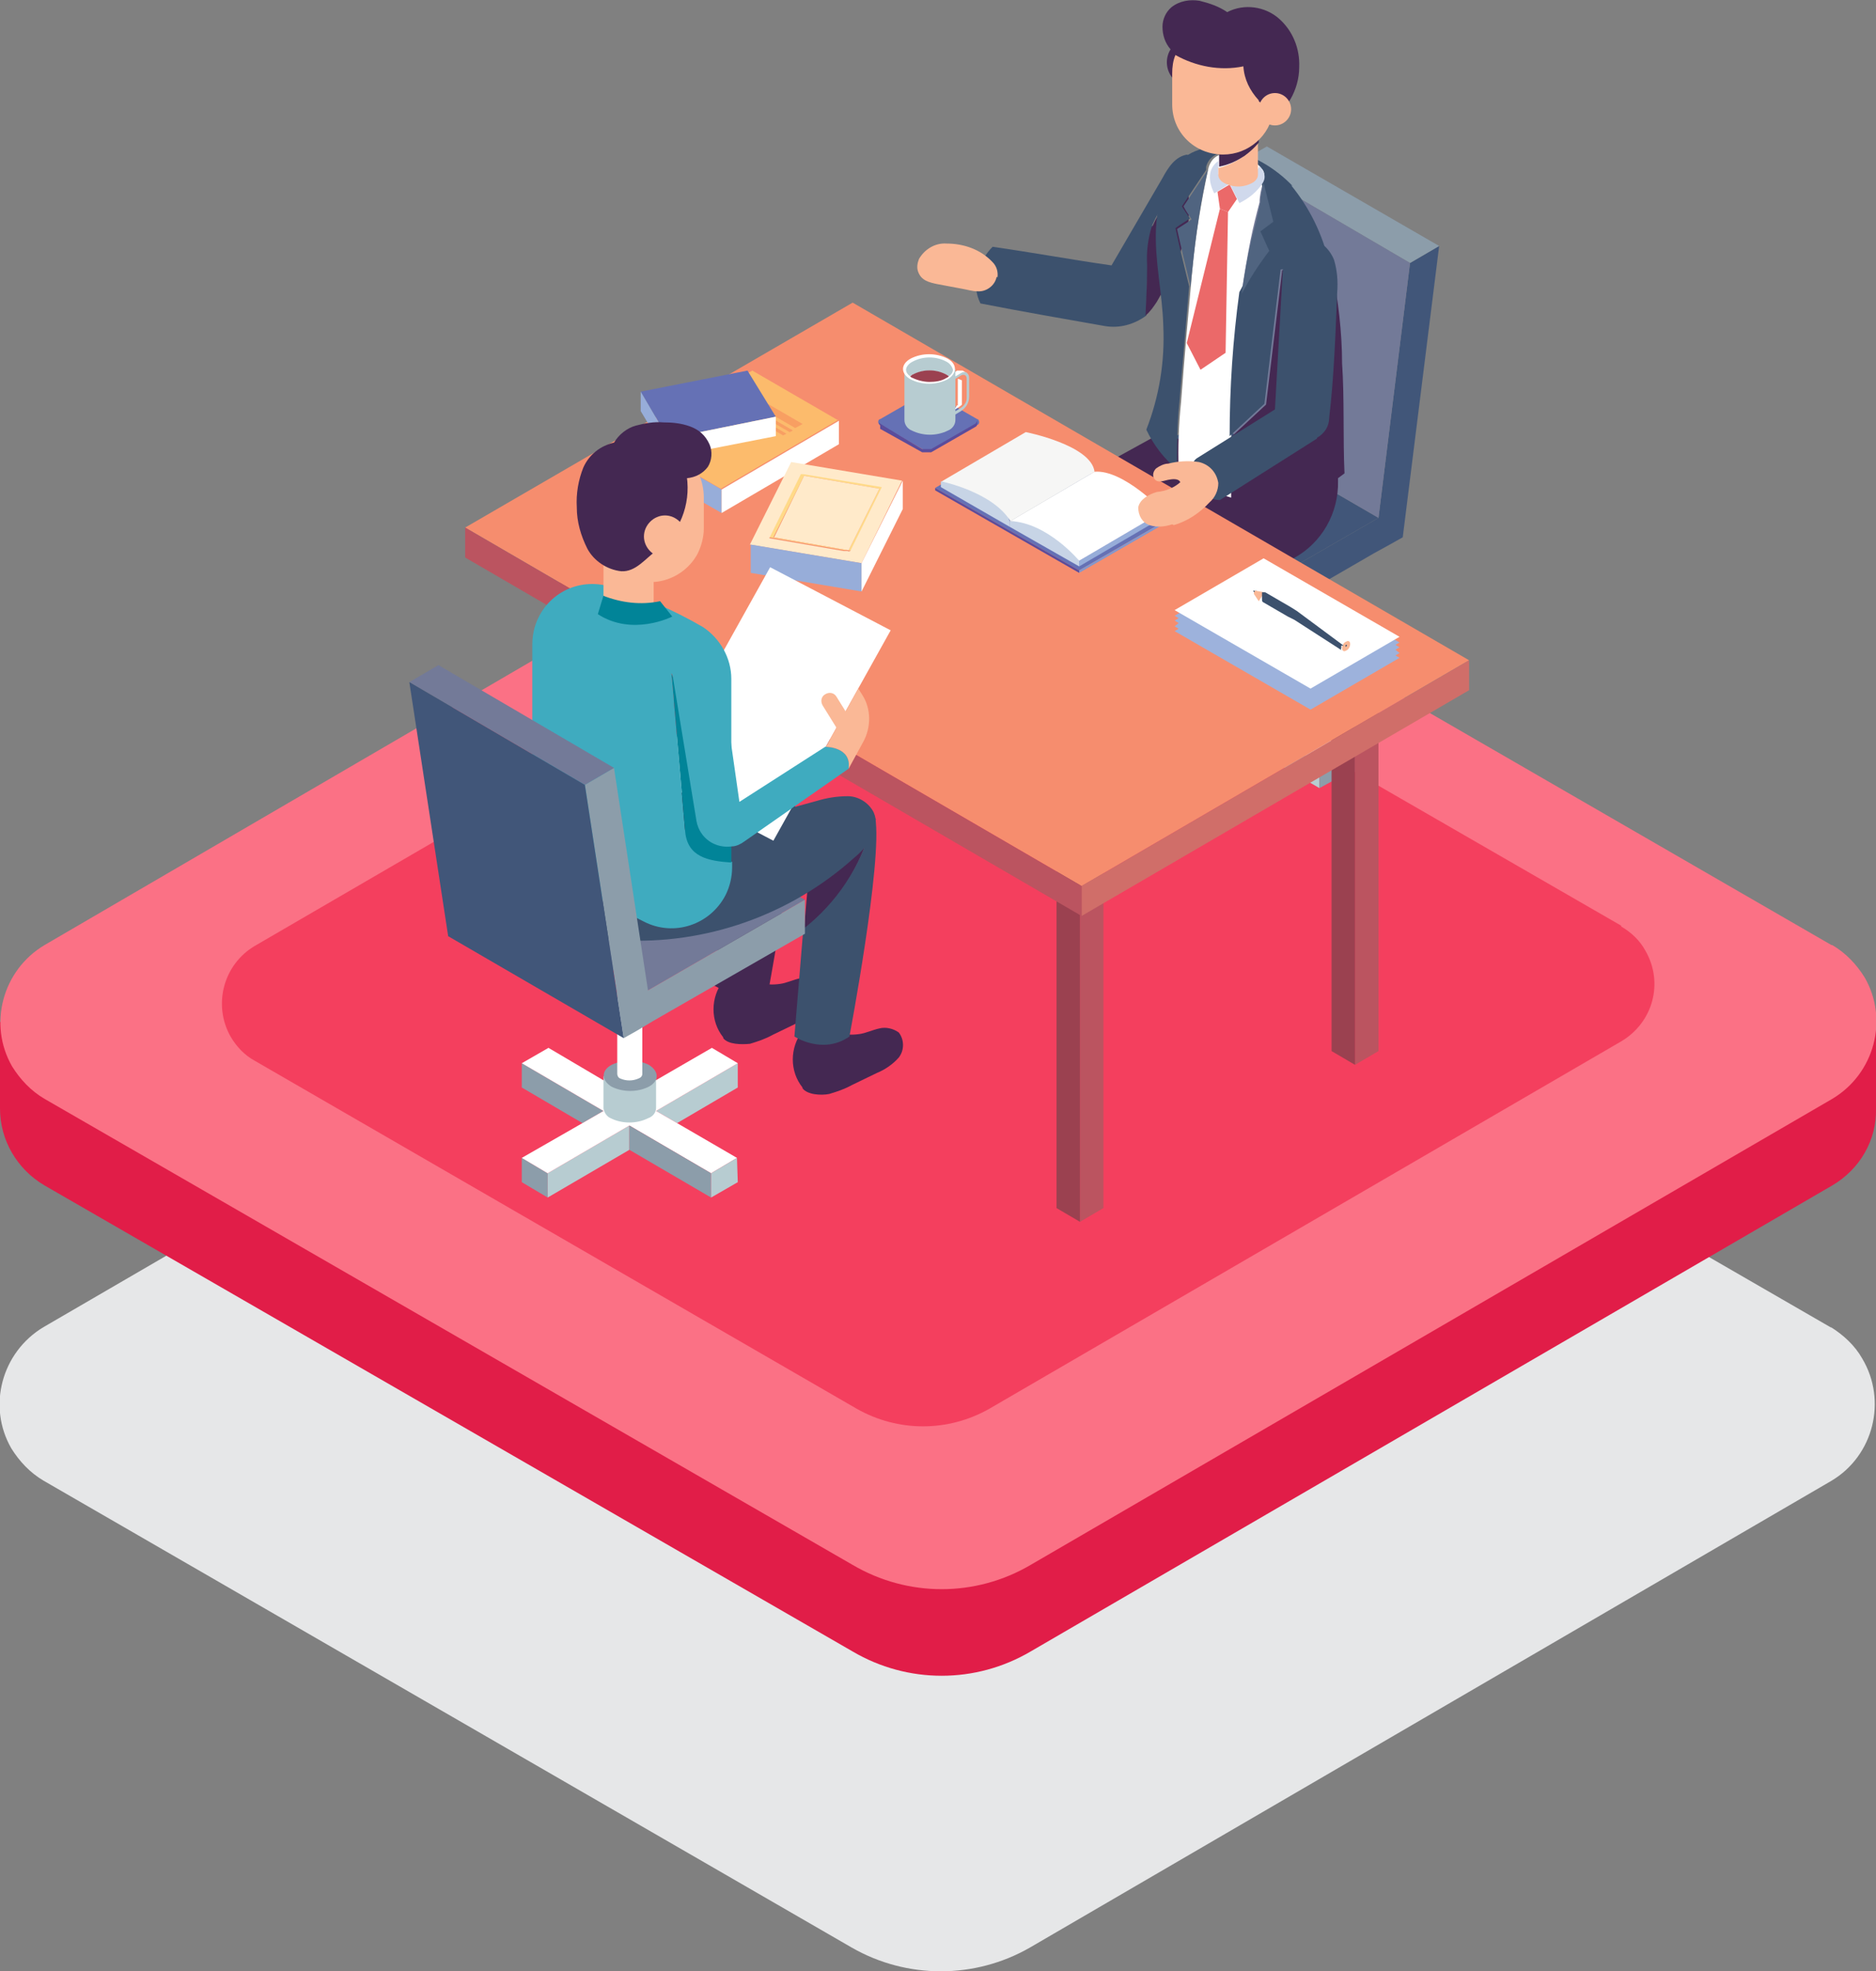
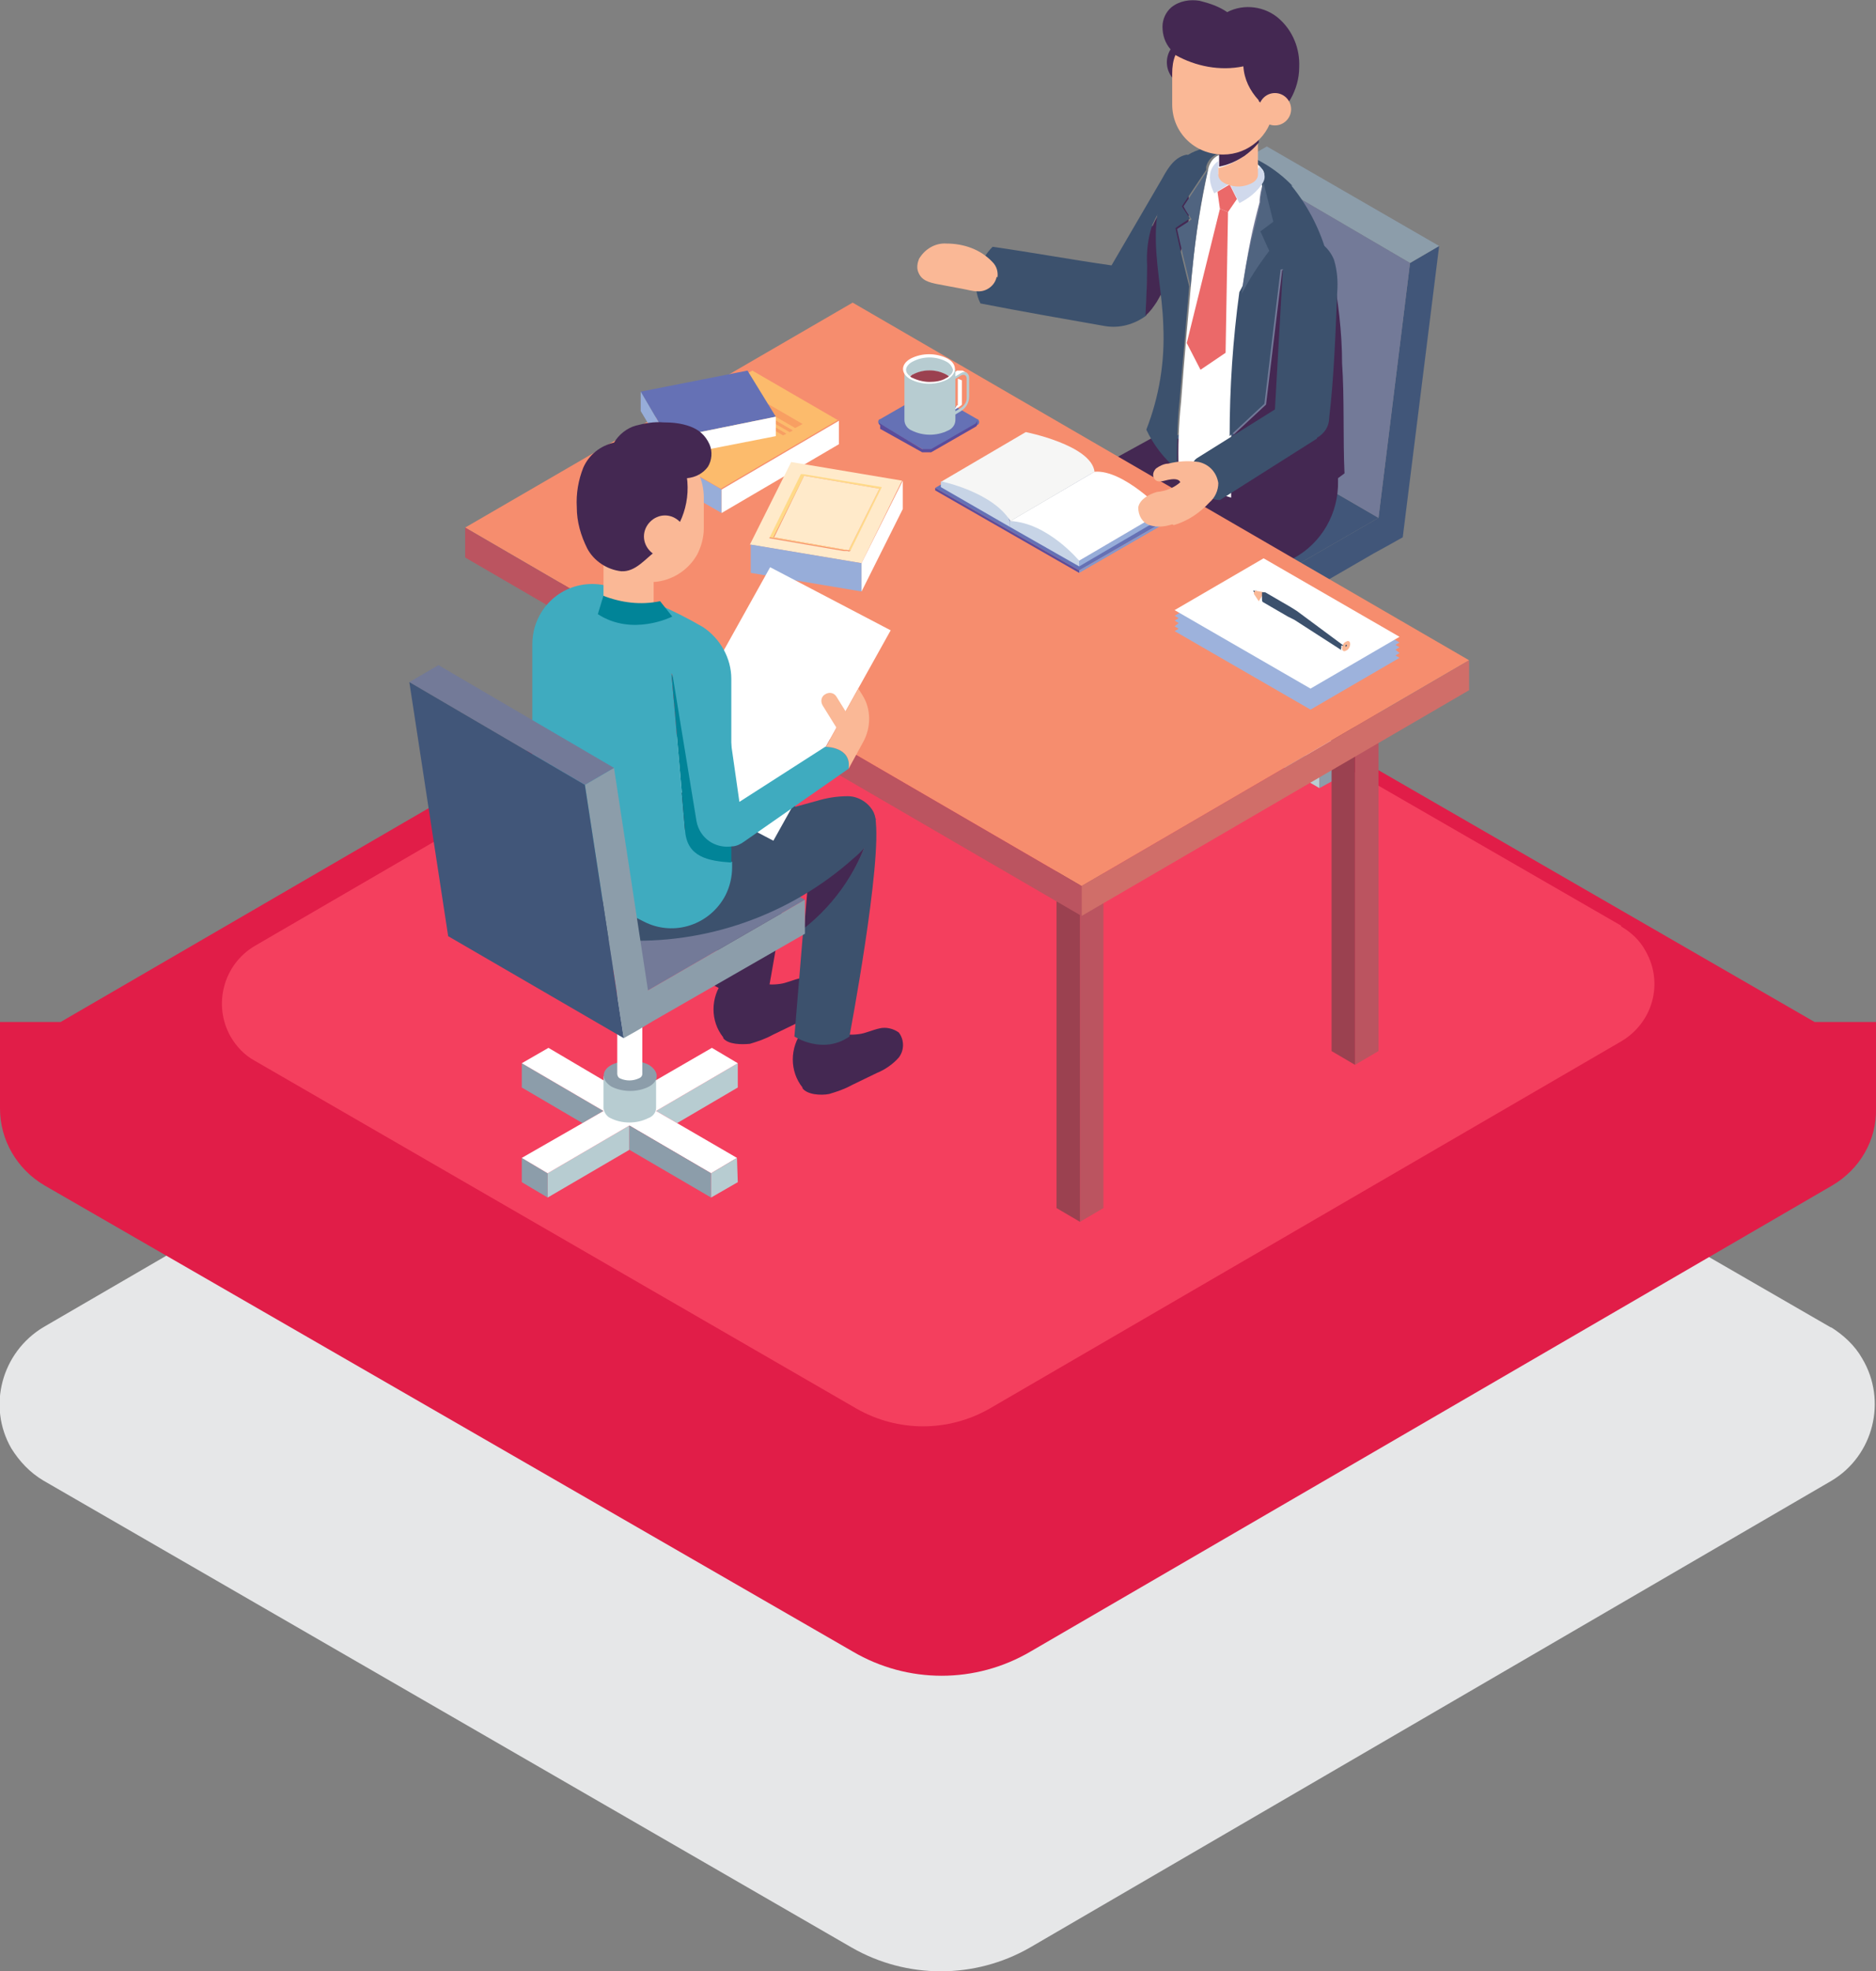
<svg xmlns="http://www.w3.org/2000/svg" id="Layer_1" version="1.1" viewBox="0 0 231.9 243.6">
  <rect x="0" y="0" width="231.9" height="243.6" fill="#808080" stroke="none" />
  <defs>
    <style>
      .st0 {
        fill: none;
      }

      .st1 {
        fill: #442852;
      }

      .st2 {
        fill: #a24557;
      }

      .st3 {
        fill: #b7ccd1;
      }

      .st4 {
        fill: #6f2035;
      }

      .st5 {
        fill: #415679;
      }

      .st6 {
        fill: #752f3f;
      }

      .st7 {
        fill: #5b4c9b;
      }

      .st8 {
        fill: #ffda88;
      }

      .st9 {
        fill: #f89f62;
      }

      .st10 {
        fill: #adb1b2;
      }

      .st11 {
        fill: #9b4150;
      }

      .st12 {
        fill: #fb7185;
      }

      .st13 {
        fill: #fcbb6c;
      }

      .st14 {
        fill: #737a98;
      }

      .st15 {
        fill: #893a4a;
      }

      .st16 {
        fill: #db2674;
      }

      .st17 {
        fill: #f68d6e;
      }

      .st18 {
        fill: #b3baca;
      }

      .st19 {
        fill: #853847;
      }

      .st20 {
        fill: #8c9daa;
      }

      .st21 {
        fill: #9db2dc;
      }

      .st22 {
        fill: #803544;
      }

      .st23 {
        fill: #ffeaca;
      }

      .st24 {
        isolation: isolate;
      }

      .st25 {
        fill: #923e4f;
      }

      .st26 {
        fill: #8c2e45;
      }

      .st27 {
        fill: #a64759;
      }

      .st28 {
        fill: #7d263d;
      }

      .st29 {
        fill: #8d3d4d;
      }

      .st30 {
        fill: #fff;
      }

      .st31 {
        fill: #eb6969;
      }

      .st32 {
        fill: #3c516d;
      }

      .st33 {
        fill: #d0d9ec;
      }

      .st34 {
        fill: #bb5460;
      }

      .st35 {
        fill: #913147;
      }

      .st36 {
        fill: #481f3c;
      }

      .st37 {
        fill: #97add9;
      }

      .st38 {
        fill: #2896a8;
      }

      .st39 {
        fill: #018498;
      }

      .st40 {
        fill: #506480;
      }

      .st41 {
        fill: #c7d4e6;
      }

      .st42 {
        fill: #984052;
      }

      .st43 {
        fill: #d06e69;
      }

      .st44 {
        fill: #1c6a77;
      }

      .st45 {
        fill: #f6f6f5;
      }

      .st46 {
        fill: #f43f5e;
      }

      .st47 {
        fill: #9c4354;
      }

      .st48 {
        fill: #6571b5;
      }

      .st49 {
        fill: #e6e7e8;
      }

      .st50 {
        fill: #fab896;
      }

      .st51 {
        fill: #8497cc;
      }

      .st52 {
        fill: #e11d48;
      }

      .st53 {
        fill: #7b3242;
      }

      .st54 {
        fill: #3fabbf;
      }

      .st55 {
        fill: #9a4253;
      }
    </style>
  </defs>
  <g id="Layer_2">
    <g id="Layer_1-2">
      <path class="st49" d="M226.4,164.1l-99.9-57.7c-6.8-4-15.2-4-22,0L5.4,164c-5.2,3.1-7,9.8-4,15,1,1.6,2.3,3,4,4l99.9,57.7c6.8,3.9,15.2,3.9,22,0l99.1-57.7c5.2-3.1,6.9-9.9,3.8-15.1-.9-1.6-2.3-2.9-3.9-3.9Z" />
      <path class="st52" d="M231.9,126.3h-7.6l-97.7-56.4c-6.8-4-15.2-4-22,0L7.5,126.3H0v10.7H0c0,3.9,2.1,7.5,5.5,9.5l99.9,57.6c6.8,4,15.2,4,22,0l99.1-57.6c3.4-2,5.5-5.6,5.4-9.5h0v-10.7Z" />
-       <path class="st12" d="M226.4,116.8l-99.9-57.7c-6.8-4-15.2-4-22,0L5.5,116.8c-5.2,3.1-7,9.8-4,15,1,1.6,2.3,3,4,4l99.9,57.6c6.8,4,15.2,4,22,0l99.1-57.6c5.2-3.1,7-9.8,4-15-1-1.6-2.3-3-4-4Z" />
      <path class="st46" d="M200.4,114.4l-74.4-42.9c-5.1-2.9-11.3-2.9-16.4,0L31.5,116.9c-3.9,2.3-5.2,7.3-3,11.2.7,1.2,1.7,2.3,3,3l74.4,43c5.1,2.9,11.3,2.9,16.4,0l78.1-45.4c3.9-2.3,5.3-7.2,3-11.2-.7-1.3-1.8-2.3-3-3Z" />
      <polygon class="st3" points="147.3 88.2 139.8 83.9 139.8 80.9 149.8 86.7 147.3 88.2" />
      <polygon class="st20" points="166.4 80.9 166.5 83.9 158.9 88.2 156.3 86.7 166.4 80.9" />
      <polygon class="st3" points="142.9 94.4 143 97.4 139.7 95.6 139.7 92.6 142.9 94.4" />
      <polygon class="st20" points="153.1 88.6 153.1 91.6 143 97.4 142.9 94.4 153.1 88.6" />
      <polygon class="st30" points="153.1 88.6 142.9 94.4 139.7 92.6 147.3 88.2 149.8 86.7 139.8 80.9 143 79 153.1 84.8 163.2 79 166.4 80.9 156.3 86.7 158.9 88.2 166.4 92.6 163.1 94.4 153.1 88.6" />
      <polygon class="st3" points="163.1 94.4 163.1 97.4 153.1 91.6 153.1 88.6 163.1 94.4" />
      <polygon class="st20" points="166.4 92.6 166.4 95.6 163.1 97.4 163.1 94.4 166.4 92.6" />
      <path class="st3" d="M156.3,82.4v4h0c0,.6-.4,1.1-1,1.3-1.4.7-3.1.7-4.6,0-.5-.2-.9-.7-.9-1.3h0v-4h6.5Z" />
      <path class="st20" d="M150.8,81.1c-1.3.7-1.3,1.9,0,2.7,1.4.7,3.1.7,4.6,0,1.3-.7,1.3-1.9,0-2.7-1.4-.7-3.1-.7-4.6,0Z" />
      <path class="st30" d="M152,59.7c.7-.3,1.5-.3,2.2,0,.3.1.4.4.4.6v21.9c0,.3-.2.5-.5.6-.7.3-1.5.3-2.2,0-.3-.1-.4-.4-.4-.6h0v-21.9h0c0-.3.2-.5.5-.6Z" />
      <g class="st24">
        <polygon class="st14" points="151.5 79 130.3 66.7 130.3 62.6 151.5 74.9 151.5 79" />
        <polygon class="st5" points="151.5 74.9 130.3 62.6 149.2 51.7 170.4 64 151.5 74.9" />
        <polygon class="st5" points="174.3 32.5 177.9 30.4 173.4 66.4 171.8 67.3 169.8 68.4 151.5 79 151.5 74.9 170.4 64 174.3 32.5" />
        <polygon class="st20" points="174.3 32.5 153.1 20.1 156.6 18.1 177.9 30.4 174.3 32.5" />
        <polygon class="st14" points="170.4 64 149.2 51.7 153.1 20.1 174.3 32.5 170.4 64" />
      </g>
      <path class="st1" d="M143,53.8l-11.8,6.5,19.9,13.5,8.8-4.8c3.5-1.9,5.6-5.6,5.5-9.6v-1.9l-22.4-3.7Z" />
      <g class="st24">
        <polygon class="st18" points="136.4 94.8 133.5 96.5 130.6 94.8 133.5 93.2 136.4 94.8" />
        <polygon class="st34" points="136.4 94.8 136.4 149.3 133.5 151 133.5 96.5 136.4 94.8" />
        <polygon class="st11" points="133.5 96.5 133.5 151 130.6 149.3 130.6 94.8 133.5 96.5" />
      </g>
      <g class="st24">
        <polygon class="st18" points="75 59 72.1 60.7 69.2 59 72.1 57.3 75 59" />
        <polygon class="st34" points="75 59 75 113.5 72.1 115.2 72.1 60.7 75 59" />
        <polygon class="st11" points="72.1 60.7 72.1 115.2 69.2 113.5 69.2 59 72.1 60.7" />
      </g>
      <g class="st24">
        <polygon class="st18" points="170.4 75.4 167.5 77.1 164.6 75.4 167.5 73.7 170.4 75.4" />
        <polygon class="st34" points="170.4 75.4 170.4 129.9 167.5 131.6 167.5 77.1 170.4 75.4" />
        <polygon class="st11" points="167.5 77.1 167.5 131.6 164.6 129.9 164.6 75.4 167.5 77.1" />
      </g>
      <g class="st24">
        <polygon class="st17" points="181.6 81.6 133.7 109.5 57.5 65.2 105.4 37.4 181.6 81.6" />
        <polygon class="st43" points="181.6 81.6 181.6 85.3 133.7 113.2 133.7 109.5 181.6 81.6" />
        <polygon class="st34" points="133.7 109.5 133.7 113.2 57.5 68.9 57.5 65.2 133.7 109.5" />
      </g>
      <g class="st24">
        <polygon class="st48" points="144.5 64.1 133.4 70.5 115.6 60.3 126.7 53.8 144.5 64.1" />
        <polygon class="st51" points="144.5 64.1 144.5 64.4 133.4 70.8 133.4 70.5 144.5 64.1" />
        <polygon class="st7" points="133.4 70.5 133.4 70.8 115.6 60.6 115.6 60.3 133.4 70.5" />
      </g>
      <polygon class="st10" points="135.3 58.3 135.3 59 124.8 65.1 124.8 64.4 135.3 58.3" />
      <polygon class="st41" points="124.8 64.4 124.8 65.1 116.3 60.2 116.3 59.5 122.8 58.9 124.8 64.4" />
      <polygon class="st37" points="143.8 63.2 143.8 63.9 133.4 70 133.4 69.3 143.8 63.2" />
      <polygon class="st41" points="133.4 69.3 133.4 70 124.8 65.1 124.8 64.4 130.6 64.4 133.4 69.3" />
      <path class="st30" d="M135.3,58.3l-10.4,6.1c4.6.2,8.5,4.9,8.5,4.9l10.4-6.1s-4.9-5.2-8.5-4.9Z" />
      <path class="st45" d="M135.3,58.3l-10.4,6.1c-2.2-3.6-8.5-4.9-8.5-4.9l10.4-6.1s8.1,1.6,8.5,4.9Z" />
      <rect class="st38" x="91.8" y="48.2" height="1.1" />
      <rect class="st38" x="90.8" y="49" height=".5" />
      <rect class="st38" x="90.1" y="49.5" height=".5" />
      <polygon class="st44" points="92.3 48.4 99.2 52.4 99.2 52.4 92.3 48.4 92.3 48.4 92.3 48.4" />
      <polygon class="st9" points="92.3 48.4 91.4 49 98.3 53 99.2 52.4 92.3 48.4 92.3 48.4" />
      <polygon class="st44" points="91.1 49.2 98 53.2 98 53.2 91.1 49.2 91.1 49.2 91.1 49.2" />
      <polygon class="st9" points="91.1 49.2 91.1 49.2 90.6 49.4 97.5 53.4 98 53.2 91.1 49.2" />
      <polygon class="st44" points="90.3 49.6 97.2 53.6 97.2 53.6 90.3 49.6 90.3 49.6 90.3 49.6" />
      <polygon class="st9" points="90.3 49.6 90.3 49.6 89.9 49.8 96.8 53.8 97.2 53.6 90.3 49.6" />
      <path class="st13" d="M103.7,52l-10.7-6.2-14.6,8.4,10.7,6.2,14.5-8.5ZM92.3,48.4l6.9,4h0l-.9.5-6.9-4h0l1-.5ZM91.1,49.2l6.9,4h0l-.4.2-6.9-4h0l.4-.2ZM90.3,49.6l6.9,4h0l-.4.2-6.9-4h0l.4-.2Z" />
      <polygon class="st37" points="78.4 54.3 78.4 57.2 89.2 63.4 89.2 60.5 78.4 54.3" />
      <polygon class="st30" points="89.2 60.5 89.2 63.4 103.7 54.9 103.7 52 89.2 60.5" />
      <polygon class="st16" points="78.8 55.2 78.8 57.1 79.2 56.9 79.6 57.6 79.6 55.7 78.8 55.2" />
      <polygon class="st0" points="109.2 60.2 109.2 60.2 109.2 60.2 109.2 60.2" />
      <path class="st0" d="M99.1,58.5" />
      <polygon class="st0" points="99.1 58.5 99.1 58.5 99.1 58.5 99.1 58.5 99.1 58.5" />
      <polygon class="st0" points="99.3 58.5 99.3 58.5 99.3 58.5 99.3 58.5 99.3 58.5" />
      <path class="st0" d="M109.1,60.1h0Z" />
      <polygon class="st0" points="99.2 58.5 99.2 58.5 99.2 58.5 99.2 58.5 99.2 58.5" />
      <path class="st0" d="M99.2,58.5" />
      <polygon class="st0" points="109.2 60.2 109.2 60.2 109.2 60.2 109.2 60.2" />
      <path class="st0" d="M109.2,60.2h0Z" />
      <path class="st0" d="M95.1,66.5" />
      <path class="st0" d="M95.1,66.5h0Z" />
      <polygon class="st0" points="99.1 58.6 99.1 58.6 99.1 58.6 99.1 58.6 99.1 58.6" />
      <polygon class="st25" points="99.3 58.5 109.1 60.1 109.1 60.1 99.3 58.5 99.3 58.5 99.3 58.5" />
      <polygon class="st19" points="99.3 58.5 99.3 58.5 99.3 58.5 99.3 58.5 99.3 58.5" />
      <path class="st15" d="M99.3,58.5" />
      <polygon class="st29" points="99.3 58.5 99.3 58.5 99.3 58.5 99.3 58.5 99.3 58.5" />
      <polygon class="st29" points="99.3 58.5 99.3 58.5 99.3 58.5 99.3 58.5 99.3 58.5" />
      <path class="st25" d="M99.3,58.5" />
      <polygon class="st42" points="99.2 58.5 99.2 58.5 99.2 58.5 99.2 58.5 99.2 58.5" />
      <polygon class="st42" points="99.2 58.5 99.2 58.5 99.2 58.5 99.2 58.5 99.2 58.5" />
      <path class="st47" d="M99.2,58.5" />
      <polygon class="st2" points="99.2 58.5 99.2 58.5 99.2 58.5 99.2 58.5" />
      <polygon class="st2" points="99.1 58.5 99.1 58.5 99.1 58.5 99.1 58.5" />
      <path class="st27" d="M99.1,58.5h0Z" />
      <path class="st27" d="M99.1,58.5" />
      <polygon class="st2" points="99.1 58.5 99.1 58.5 99.1 58.5 99.1 58.5 99.1 58.5" />
      <polygon class="st2" points="99.1 58.5 99.1 58.5 99.1 58.5 99.1 58.5 99.1 58.5" />
      <polygon class="st47" points="99.1 58.5 99.1 58.5 99.1 58.6 99.1 58.6 99.1 58.5" />
      <polygon class="st47" points="99.1 58.6 99.1 58.6 99 58.6 99 58.6 99.1 58.6" />
      <path class="st42" d="M99,58.6" />
      <polygon class="st25" points="99 58.6 99 58.6 99 58.6 99 58.6 99 58.6 99 58.6" />
      <polygon class="st6" points="109.2 60.2 109.2 60.2 109.2 60.2 109.2 60.2 109.2 60.2" />
      <polygon class="st53" points="109.1 60.1 109.1 60.1 109.1 60.1 109.1 60.1" />
      <path class="st22" d="M109.1,60.1" />
      <path class="st19" d="M109.1,60.1h0Z" />
      <polygon class="st26" points="108.7 60.4 108.7 60.4 108.7 60.4 108.7 60.4" />
      <polygon class="st55" points="95.1 66.6 95.1 66.6 95.1 66.6 95.1 66.6" />
      <polygon class="st55" points="95.1 66.5 99 58.6 99 58.6 95.1 66.5 95.1 66.5 95.1 66.5" />
      <path class="st55" d="M95.2,66.6h0Z" />
      <polygon class="st55" points="95.1 66.6 95.1 66.6 95.1 66.6 95.1 66.6" />
      <polygon class="st25" points="95.1 66.5 95.1 66.5 95.1 66.5 95.1 66.5 95.1 66.5" />
      <polygon class="st25" points="95.1 66.6 95.1 66.6 95.1 66.6 95.1 66.6 95.1 66.6" />
      <polygon class="st29" points="95.1 66.6 95.1 66.6 95.1 66.6 95.1 66.6 95.1 66.6" />
      <polygon class="st29" points="95.1 66.5 95.1 66.5 95.1 66.5 95.1 66.5" />
      <polygon class="st29" points="95.1 66.5 95.1 66.5 95.1 66.5 95.1 66.5 95.1 66.5" />
      <polygon class="st15" points="95.1 66.5 95.1 66.5 95.1 66.5 95.1 66.5 95.1 66.5" />
      <polygon class="st15" points="95.1 66.5 95.1 66.5 95.1 66.5 95.1 66.5 95.1 66.5" />
      <polygon class="st19" points="95.1 66.5 95.1 66.5 95.1 66.5 95.1 66.5" />
      <polygon class="st28" points="95.3 66.7 95.3 66.7 95.3 66.7 95.3 66.7" />
      <path class="st4" d="M95.1,66.6h0Z" />
      <path class="st4" d="M95.1,66.6h0Z" />
      <path class="st4" d="M95.1,66.5h0Z" />
      <polygon class="st55" points="105.3 68.2 105.3 68.2 105.3 68.2 105.3 68.2" />
      <polygon class="st55" points="108.7 60.4 104.9 68 104.9 68 104.9 68 108.7 60.4 108.7 60.4 108.7 60.4" />
      <rect class="st25" x="100.3" y="62.5" height="9.4" />
      <path class="st8" d="M109.1,60.1h0l-9.7-1.6h-.4l-3.9,7.9h0l9.3,1.6h.5c.1.1.2,0,.3,0h0l.4-.8,3.5-7.1s0,0,0,0h0v.2ZM108.7,60.4l-3.8,7.6h0l-9.3-1.6h0l3.8-7.6,9.3,1.6h0Z" />
      <polygon class="st35" points="105.3 68.2 105.3 68.2 105.7 67.4 105.3 68.2 105.3 68.2" />
      <polygon class="st26" points="95.3 66.7 95.3 66.7 104.6 68.2 95.3 66.7" />
      <polygon class="st26" points="105.3 68.2 105.3 68.2 105.3 68.2 105.3 68.2" />
      <path class="st23" d="M106.5,69.6l5-10.2-13.7-2.3-5.1,10.2,13.8,2.3ZM95.1,66.5h0l3.9-7.9h.3l9.7,1.6h0s0,0,0,0l-3.5,7.1-.4.8h0c0,0-.2.1-.3,0h-.5c0,0-9.3-1.6-9.3-1.6h0Z" />
      <polygon class="st23" points="104.9 68 108.7 60.4 108.7 60.4 99.4 58.8 95.7 66.4 95.7 66.4 104.9 68" />
      <polygon class="st37" points="92.8 67.3 92.8 70.8 106.5 73.1 106.5 69.6 92.8 67.3" />
      <polygon class="st30" points="106.5 69.6 106.5 73.1 111.6 62.9 111.6 59.4 106.5 69.6" />
      <g class="st24">
        <polygon class="st48" points="92.4 45.8 95.9 51.5 82.6 54.2 79.2 48.4 92.4 45.8" />
        <polygon class="st30" points="95.9 51.5 95.9 53.9 82.6 56.5 82.6 54.2 95.9 51.5" />
        <polygon class="st37" points="82.6 54.2 82.6 56.5 79.2 50.8 79.2 48.4 82.6 54.2" />
      </g>
      <polygon class="st21" points="172.5 79.7 173 79.4 156.2 69.6 145.2 76.1 145.7 76.4 145.2 76.7 145.7 77 145.2 77.4 145.7 77.7 145.2 78 162 87.7 173 81.3 172.5 81 173 80.7 172.5 80.3 173 80 172.5 79.7" />
      <polygon class="st30" points="173 78.7 162 85.1 145.2 75.4 156.2 69 173 78.7" />
      <path class="st32" d="M155.2,73h-.3c0,0,0,0,0,0,0,0,0,0,0,0l.2.3c0-.2,0-.3.2-.4Z" />
      <path class="st50" d="M156.3,73.2l-1.1-.2c-.1,0-.2.2-.2.4l.6.9.7-1.1Z" />
      <g class="st24">
        <path class="st50" d="M166.4,79.3c.3-.2.5,0,.5.3,0,.3-.2.7-.5.8-.3.2-.5,0-.5-.3,0-.3.2-.7.5-.8Z" />
        <path class="st32" d="M160.3,75.5l-.8-.5-3.1-1.8h-.4v.8h0c0,.2,0,.3.1.4l3.1,1.8.8.4,5.9,3.8c-.1,0-.2-.2-.1-.3v-.3h.3l-5.8-4.3Z" />
        <path class="st32" d="M166.4,79.7c0,0,.1,0,.1,0,0,0,0,.2-.1.2,0,0-.1,0-.1,0,0,0,0-.2.1-.2Z" />
      </g>
      <polygon class="st20" points="72 138.8 64.5 134.4 64.5 131.4 74.6 137.3 72 138.8" />
      <polygon class="st3" points="91.2 131.4 91.2 134.4 83.7 138.8 81.1 137.3 91.2 131.4" />
      <polygon class="st20" points="67.7 145 67.7 148 64.5 146.1 64.5 143.1 67.7 145" />
      <polygon class="st3" points="77.8 139.1 77.8 142.1 67.7 148 67.7 145 77.8 139.1" />
      <polygon class="st30" points="77.8 139.1 67.7 145 64.5 143.1 72 138.8 74.6 137.3 64.5 131.4 67.8 129.5 77.8 135.4 88 129.5 91.2 131.4 81.1 137.3 83.7 138.8 91.1 143.1 87.9 145 77.8 139.1" />
      <polygon class="st20" points="87.9 145 87.9 148 77.8 142.1 77.8 139.1 87.9 145" />
      <polygon class="st3" points="91.1 143.1 91.2 146.1 87.9 148 87.9 145 91.1 143.1" />
      <path class="st3" d="M81.1,132.9v4h0c0,.6-.4,1.1-1,1.3-1.4.7-3.2.7-4.6,0-.5-.2-.8-.7-.9-1.2h0v-4h6.5Z" />
      <path class="st20" d="M75.6,131.6c-1.3.7-1.3,1.9,0,2.7,1.4.7,3.2.7,4.6,0,1.3-.7,1.3-1.9,0-2.7-1.4-.7-3.1-.7-4.6,0Z" />
      <path class="st30" d="M76.8,110.2c.7-.3,1.5-.3,2.2,0,.3.1.4.4.4.6v21.9c0,.3-.2.5-.5.6-.7.3-1.5.3-2.2,0-.3-.1-.4-.4-.4-.6h0v-21.9h0c0-.3.2-.5.5-.6Z" />
      <path class="st1" d="M89.4,128.2c-1.6-2-1.6-4.9,0-7,1.5,0,3-.1,4.5-.1.5.7,1.7.6,2.5.5s1.6-.5,2.5-.7c.8-.2,1.7,0,2.4.5.7.9.7,2.2,0,3.1-.7.8-1.7,1.5-2.7,1.9l-3.1,1.5c-.9.5-1.8.8-2.8,1.1-1,.1-2.7.1-3.3-.7Z" />
      <path class="st36" d="M97.9,95.9l-7.8,5.6-.6,7.1c4.1-3.2,7-7.6,8.4-12.7Z" />
      <path class="st1" d="M98.4,95.1l-8.3,5.6v.7c0,0,7.7-5.6,7.7-5.6-1.3,5-4.3,9.5-8.4,12.7l-1.1,13.3s3.5,2.3,6.8,0c0,0,4-21.6,3.2-26.9Z" />
      <path class="st36" d="M91,92.7c1.3-.4,2.6-.6,4-.6,1.3,0,2.6.8,3.2,2,.9,2-.7,4.2-2.4,5.6-4.8,4.3-10.5,7.4-16.7,9l-1.9-12.3,13.7-3.8Z" />
      <polygon class="st14" points="99.5 111.2 77.8 98.6 58.4 109.8 80.1 122.4 99.5 111.2" />
      <path class="st1" d="M99.2,134.4c-1.6-2-1.6-4.9,0-7,1.5,0,3-.1,4.5-.1.5.7,1.7.6,2.5.5s1.6-.5,2.5-.7c.8-.2,1.7,0,2.4.5.7.9.7,2.2,0,3.1-.7.8-1.7,1.5-2.7,1.9l-3.1,1.5c-.9.5-1.8.8-2.8,1.1-1,.2-2.7.1-3.3-.7Z" />
      <path class="st1" d="M107.7,102.1l-7.7,5.6-.6,7.1c4.1-3.2,7-7.6,8.3-12.7Z" />
      <path class="st32" d="M108.3,101.3l-8.3,5.7v.7c0,0,7.7-5.6,7.7-5.6-1.3,5-4.3,9.5-8.4,12.7l-1.1,13.3s3.5,2.3,6.8,0c0,0,4.1-21.6,3.2-27Z" />
      <path class="st32" d="M69.1,110c.6-2.3,3.3-3.2,5.5-3.8l26.3-7.2c1.3-.4,2.6-.6,3.9-.6,1.3,0,2.6.8,3.2,2,.9,2-.7,4.2-2.4,5.6-7.9,7.1-18.4,10.8-29,10.2-1.9,0-3.8-.5-5.4-1.4-1.7-1-2.5-2.9-2.2-4.8Z" />
      <polygon class="st30" points="95.6 103.9 110.1 77.9 95.2 70.1 80.7 96.1 95.6 103.9" />
      <path class="st54" d="M84.7,102.8l-1.7-19.6,7.4,15v-14.3c0-2.6-1.4-5-3.5-6.4-3.6-2.1-7.5-3.8-11.5-5-4-1.2-8.1,1-9.3,5-.2.7-.3,1.4-.3,2.2v23.6c0,2.3,1.3,4.3,3.3,5.3l10.5,5.3c3.7,1.9,8.2.4,10.1-3.3.5-1,.8-2.2.8-3.4v-.7c-2.9-.1-5.4-.6-5.7-3.8Z" />
      <path class="st39" d="M83,83.2l1.7,19.6c.3,3.1,2.8,3.6,5.7,3.8v-8.3l-7.4-15Z" />
      <path class="st54" d="M102,92.3l-10.6,6.8-2.4-16.8c-.2-1.6-1.7-2.8-3.3-2.6-.1,0-.3,0-.4,0h0c-1.6.4-2.5,1.9-2.2,3.5l3,18.3c.4,2.1,2.3,3.4,4.4,3.1.5,0,1.1-.3,1.5-.6l12.9-9c.4-2.7-2.8-2.7-2.8-2.7Z" />
      <path class="st50" d="M106.6,85.9l-.5-.8-4,7.2s3.2,0,2.8,2.7l1.8-3.3c1-1.8,1-4.1-.1-5.8Z" />
      <path class="st50" d="M105.2,89l-1.8-2.9c-.3-.5-.9-.6-1.4-.3s-.6.9-.3,1.4h0l1.8,2.9c.3.5.9.6,1.4.3s.6-.9.3-1.4h0Z" />
      <path class="st50" d="M80.5,54.4c-3.9-.3-7.4,2.5-7.7,6.5,0,.2,0,.4,0,.6v2.7c0,2.7,1.5,5.3,3.9,6.6l.5.3c3.2,1.8,7.2.6,9-2.6.5-1,.8-2.1.8-3.2v-3.8c0-3.7-2.8-6.8-6.5-7.1Z" />
      <path class="st50" d="M80.8,75.9h0c-2,.9-4.3.9-6.2,0h0v-7.5h6.2v7.5Z" />
      <path class="st1" d="M84.9,58.9c.5,3.5-.9,7-3.7,9.1-1.4,1-2.6,2.7-4.4,2.6-1.8-.2-3.4-1.3-4.2-2.8-.8-1.6-1.3-3.3-1.3-5.1-.1-1.7.2-3.4.8-4.9.7-1.6,2.1-2.7,3.8-3.1.6-1,1.6-1.8,2.7-2.1,1.1-.3,2.3-.5,3.4-.4,1.1,0,2.2.1,3.3.5,1.1.4,1.9,1.1,2.4,2.2.4.9.3,2-.2,2.8-.6.8-1.5,1.3-2.6,1.4Z" />
      <path class="st50" d="M84.8,66.3c0,1.4-1.2,2.6-2.6,2.6-1.4,0-2.6-1.2-2.6-2.6,0-1.4,1.2-2.6,2.6-2.6,0,0,0,0,0,0,1.4,0,2.6,1.2,2.6,2.6Z" />
      <path class="st39" d="M74.6,73.6l-.7,2.3c4.3,2.8,9.2.3,9.2.3l-1.5-1.9c-2.4.5-4.8.2-7.1-.7Z" />
      <polygon class="st20" points="75.9 94.9 72.3 97 77.1 128.3 78.7 127.4 80.7 126.2 99.5 115.4 99.5 111.2 80.1 122.4 75.9 94.9" />
      <polygon class="st14" points="75.9 94.9 54.2 82.2 50.6 84.3 72.3 97 75.9 94.9" />
      <polygon class="st5" points="72.3 97 50.6 84.3 55.4 115.7 77.1 128.3 72.3 97" />
      <path class="st32" d="M142.4,27.9c1-2.3,2.5-4.3,4.4-5.8,0-1,0-2,0-3-1.5.2-2.4,1.6-3.1,2.9l-6.3,10.8c-4.9-.7-9.8-1.6-14.7-2.3-1.8,1.8-2.7,4.7-1.5,7,5.1,1,10.3,1.9,15.4,2.8,1.8.3,3.6-.2,5.1-1.3,0-2,.1-4.1.2-6.2,0-1.7.2-3.3.7-4.9Z" />
      <path class="st1" d="M142.4,27.9c-.5,1.6-.7,3.2-.6,4.9,0,2-.1,4.1-.2,6.2.6-.5,1-1.1,1.4-1.7,1.4-2.4,2.5-4.9,3.4-7.5.8-2.2.6-5,.4-7.5-1.9,1.5-3.4,3.5-4.4,5.8Z" />
      <path class="st50" d="M123.2,34.2c-.2,1.1-1.3,1.9-2.4,1.8-.6,0-1.2-.2-1.8-.3l-3.2-.6c-.9-.2-1.9-.4-2.3-1.5-.2-.5-.1-1.1.1-1.6.7-1.2,2-2,3.4-1.9,2.1,0,4.2.7,5.7,2.3.5.5.7,1.2.6,1.9h0Z" />
      <path class="st30" d="M156.4,21.1c-.3-.4-.6-.8-1.1-1-.7-.4-1.4-.7-2.1-1-.7-.3-1.5-.3-2.3,0-.8.2-1.3.9-1.5,1.6-.9,4.1-1.6,8.3-2,12.5-.5,5.5-1,11-1.4,16.5-.3,2.8-.4,5.6-.3,8.4,1.1.9,2.3,1.7,3.5,2.3,1,.5,2,.8,3,1.1,0-2.5,0-5,0-7.5,0-8.2.8-16.3,2.4-24.4.3-1.5.7-3.1,1.1-4.6,0-.8.2-1.6.4-2.3.2-.5.6-.9.3-1.5Z" />
      <path class="st1" d="M164.7,33.4c0-.3-.1-.5-.2-.8l-6,.8-2,16.6-4.3,4c0,2.5,0,5,0,7.5h.5c4.8,1.2,9.7,0,13.5-3-.2-4.3,0-9.3-.3-13.6,0-3.9-.5-7.8-1.2-11.6Z" />
      <path class="st32" d="M159.8,23c-2.2-2.3-5-3.9-8.1-4.6-2.7-.7-5.5.5-6.9,2.8-1.2,2.2-1.8,4.6-1.9,7-.2,4,.8,8.1.9,12.1.2,4.4-.5,8.7-2.1,12.8.9,1.9,2.2,3.6,3.8,4.9,0-2.8,0-5.6.3-8.4.4-4.7.8-9.5,1.2-14.2-.6-2.4-1.2-4.9-1.7-7.2.5-.4,1.2-.8,1.8-1.2-.4-.6-.7-1-1-1.5l3-4.5c0-.1,0-.2,0-.4.2-.8.8-1.4,1.5-1.6.8-.2,1.6-.2,2.3,0,.7.3,1.4.6,2.1,1,.4.2.8.6,1.1,1,.4.6,0,1-.2,1.5.4,1.6.8,3.2,1.2,4.8l-1.6,1.2c.4.8.7,1.6,1.1,2.3-1.3,1.7-2.4,3.4-3.4,5.3-.8,5.9-1.2,11.8-1.2,17.8l4.3-4,2-16.6,6-.8c-.8-3.5-2.4-6.8-4.7-9.6Z" />
      <path class="st40" d="M147.3,27.1c-.5.4-1.2.8-1.8,1.2.5,2.3,1.1,4.8,1.7,7.2,0-.8.1-1.5.2-2.3.4-4.1,1-8.2,1.9-12.2l-3,4.5c.3.6.6,1,1,1.6Z" />
      <path class="st40" d="M155.8,28.6l1.6-1.2c-.4-1.6-.8-3.2-1.2-4.8h0c-.2.8-.4,1.6-.4,2.4-.3,1.5-.7,3.1-1.1,4.6-.5,2.2-.9,4.4-1.2,6.7,1-1.9,2.1-3.6,3.4-5.3-.4-.8-.7-1.6-1.1-2.4Z" />
      <path class="st32" d="M162.8,54.2l-12,7.6c-1.2,0-2.3-.8-2.9-1.9-.6-1.1-.9-2.7.1-3.3l9.6-6,1-17.7c0-1.5,1-2.7,2.4-3.2,1.8-.5,3.3.9,3.9,2.4.4,1.3.5,2.7.4,4-.2,4.8-.4,10.6-1,15.6,0,1-.6,1.9-1.5,2.4Z" />
      <path class="st50" d="M145.1,64.9c1.7-.5,3.2-1.5,4.4-2.8.7-.6,1.1-1.5,1.1-2.4-.2-1.3-1.1-2.3-2.4-2.6-1.3-.2-2.6-.1-3.8.2-.5,0-1.1.3-1.5.6-.4.4-.5,1-.1,1.4,0,0,0,0,0,0,.4.4,1.1.1,1.6,0s1.3-.2,1.5.3c-.8.7-1.8,1.1-2.9,1.2-1,.3-2.1.9-2.3,1.9,0,1,.5,1.9,1.4,2.2.9.3,1.9.2,2.8-.1Z" />
      <path class="st1" d="M145,9.7c-.9-1-1-2.5-.3-3.6-.7-.8-1-1.8-1-2.8,0-.9.4-1.8,1.1-2.4,1-.8,2.3-1,3.5-.8,1.2.3,2.4.7,3.4,1.4,2.1-1.1,4.7-.7,6.4.8,1.7,1.5,2.6,3.7,2.5,6,0,1.4-.4,2.8-1.1,4-1.1,1.6-2.9,2.6-4.8,2.7-1.9.1-3.8-.3-5.5-1.3-1.6-1.1-3-2.5-4.2-4Z" />
      <path class="st33" d="M152,22.8c2.1-.3,3.4-1.5,3.7-2.3l.4.6c.3.5.3,1,0,1.5-.7,1.1-1.7,1.9-2.9,2.5l-1.1-2.2Z" />
      <path class="st33" d="M150.6,20v1.5c.2.6.7,1.1,1.4,1.2l-1.9,1.2c-1-2-.5-3.3.5-4Z" />
      <polygon class="st31" points="152 22.8 150.5 23.7 150.8 25.8 151.8 26.2 152.9 24.6 152 22.8" />
      <polygon class="st31" points="150.8 25.8 146.7 42.4 148.4 45.7 151.5 43.6 151.8 26.2 150.8 25.8" />
      <path class="st50" d="M150.6,20.7v.9h0c0,.4.3.8.7,1,1.1.6,2.4.6,3.5,0,.4-.2.7-.6.7-1h0v-3.9c-1.3,1.5-3,2.6-5,3.1Z" />
      <path class="st1" d="M155.6,17.6v-2.1h0c0-.4-.3-.8-.7-1-1.1-.6-2.4-.6-3.5,0-.4.2-.7.6-.7,1v5.1c2-.4,3.7-1.5,5-3.1Z" />
      <path class="st50" d="M159.6,13.5c0,1.1-.9,2-2,2s-2-.9-2-2,.9-2,2-2,2,.9,2,2Z" />
      <path class="st50" d="M155.6,12.4c-1.1-1.2-1.8-2.6-1.9-4.2-2.9.6-5.9,0-8.4-1.4-.3.7-.4,1.5-.4,2.3v3.8c0,3.5,2.8,6.2,6.3,6.2h0c3.1,0,5.8-2.3,6.2-5.4-.7-.3-1.3-.7-1.8-1.2Z" />
      <path class="st48" d="M108.8,51.8c-.2,0-.3.3-.2.5,0,.1.1.2.2.2l5.4,3.1c.4.2.9.2,1.2,0l5.4-3.1c.2,0,.3-.3.2-.5,0-.1-.1-.2-.2-.2l-5.4-3.1c-.4-.2-.9-.2-1.2,0l-5.4,3.1Z" />
      <path class="st7" d="M108.6,52.2h0c0,.1,5.4,3.3,5.4,3.3h1.1l5.4-3.1c.1,0,.2-.2.3-.4v.4c0,.2-.1.3-.3.4l-5.4,3.1h-1.1l-5.2-2.9h0v-.4l-.2-.4Z" />
      <polygon class="st10" points="117.8 51 117.3 50.7 117.3 51.1 117.8 51.4 117.8 51" />
      <path class="st30" d="M118.3,50.1h.1s0,0,0,0h0c0,0,0-.1,0-.1h0c0,0,0-.1,0-.1h0c0,0,0-.1,0-.2h0s0,0,0,0h0s0,0,0,0h0s0,0,0,0h0c0-.1,0-.1,0-.2h0s0,0,0,0v-2.7h0s0,0,0,0h0s0,0,0,0h0s.5.2.5.2h0v2.6h0v.2h0v.2h0c0,.1-1,.7-1,.7l-.5-.3h.7Z" />
      <path class="st30" d="M118.3,45.8h.7l.5.3h-.5l-1,.6-.5-.3.8-.6Z" />
      <polygon class="st10" points="117.8 46.6 117.3 46.4 117.3 46.8 117.8 47 117.8 46.6" />
      <path class="st3" d="M117.8,46.6v.4l1-.6c.4-.2.7,0,.7.4v2.4c0,.5-.3.9-.7,1.2l-1,.6v.4l1-.6c.6-.4,1-1,1-1.8v-2.3c0-.6-.5-.9-1-.6l-1,.6Z" />
      <path class="st3" d="M111.7,45.6h6.4v6.3h0c0,.6-.4,1.1-.9,1.3-1.4.7-3.1.7-4.5,0-.5-.2-.9-.7-.9-1.3h0v-6.3Z" />
      <path class="st30" d="M112.6,44.3c-1.3.7-1.3,1.9,0,2.6,1.4.7,3.1.7,4.5,0,1.2-.7,1.3-1.9,0-2.6-1.4-.7-3.1-.7-4.5,0Z" />
      <path class="st3" d="M114.9,45.8c-.7,0-1.5.2-2.1.5-.1,0-.2.1-.3.2-.3-.2-.5-.5-.5-.8,0-.4.4-.8.8-1,1.3-.7,2.9-.7,4.2,0,.4.2.7.6.8,1,0,.3-.2.6-.5.8l-.3-.2c-.6-.3-1.4-.5-2.1-.5Z" />
      <path class="st11" d="M114.9,47.2c-.7,0-1.5-.2-2.1-.5-.1,0-.2-.1-.3-.2.1,0,.2-.2.3-.2,1.3-.7,2.9-.7,4.2,0l.3.2c0,0-.2.2-.3.2-.6.4-1.4.5-2.1.5Z" />
    </g>
  </g>
</svg>